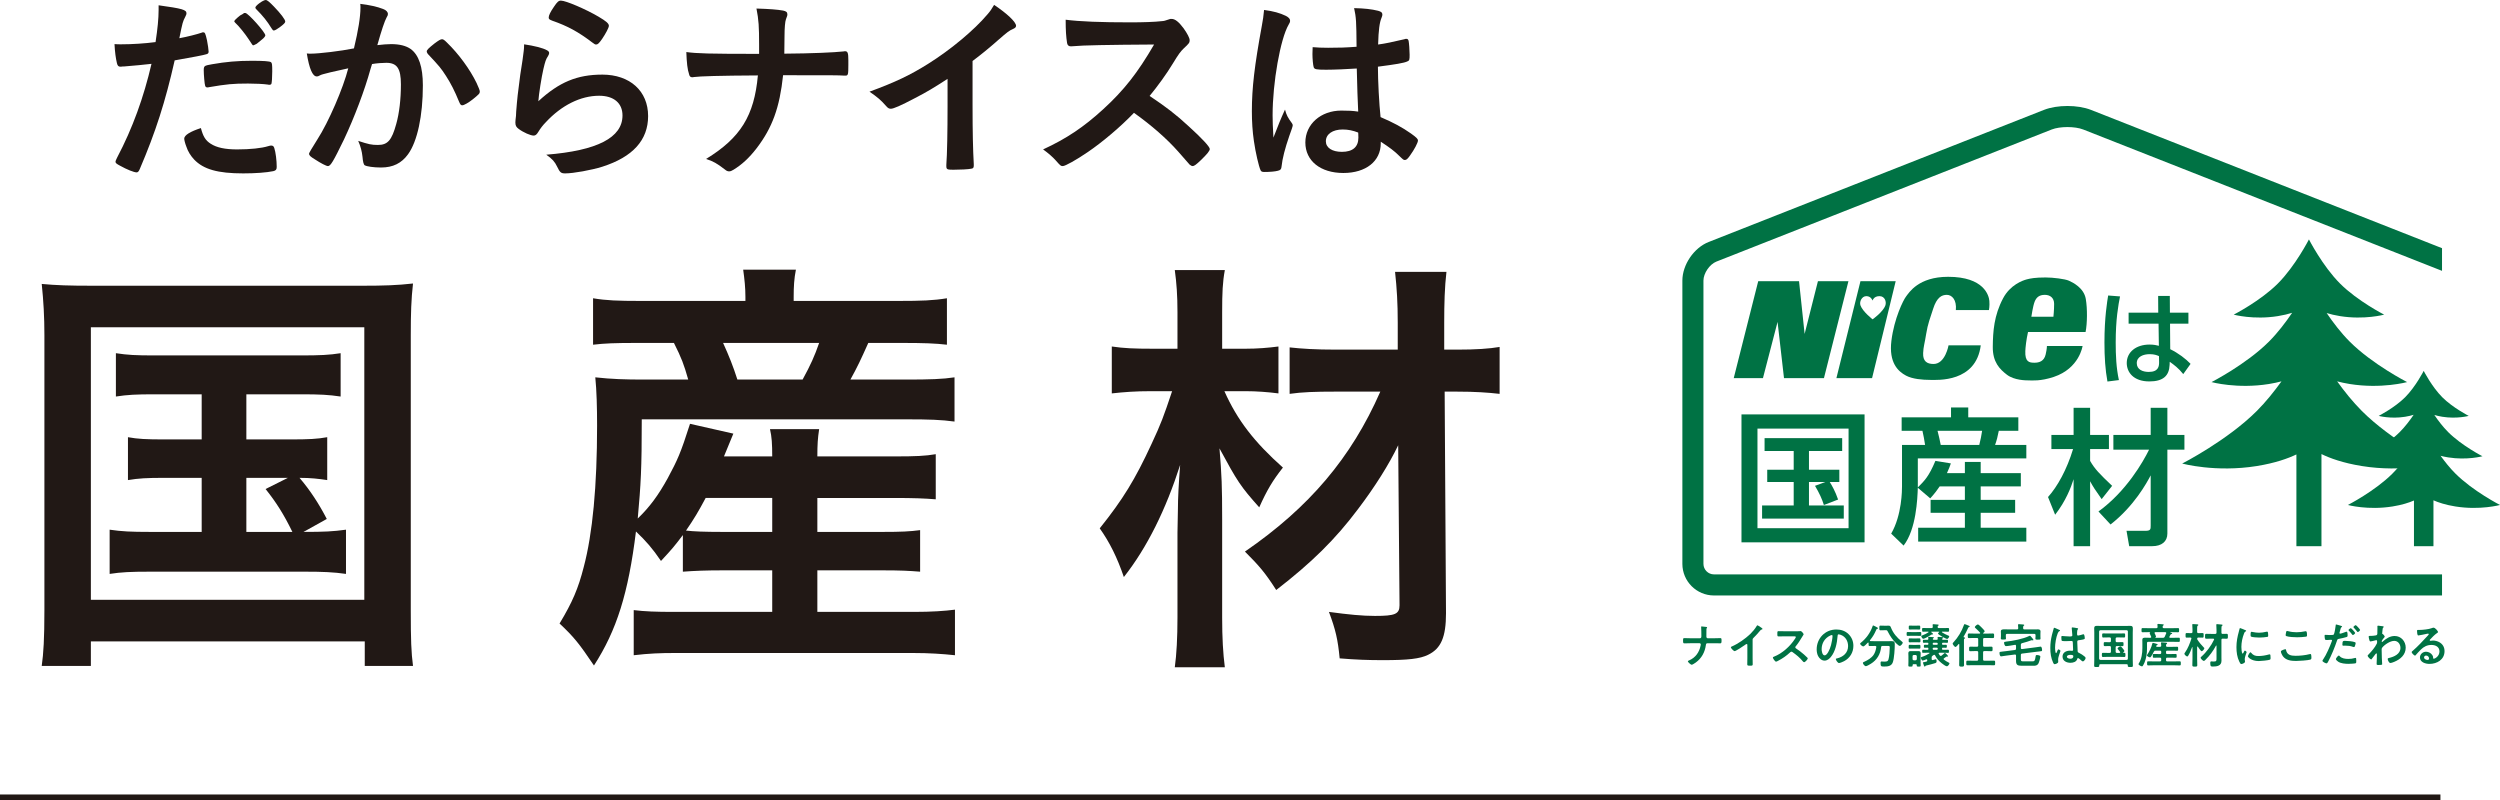
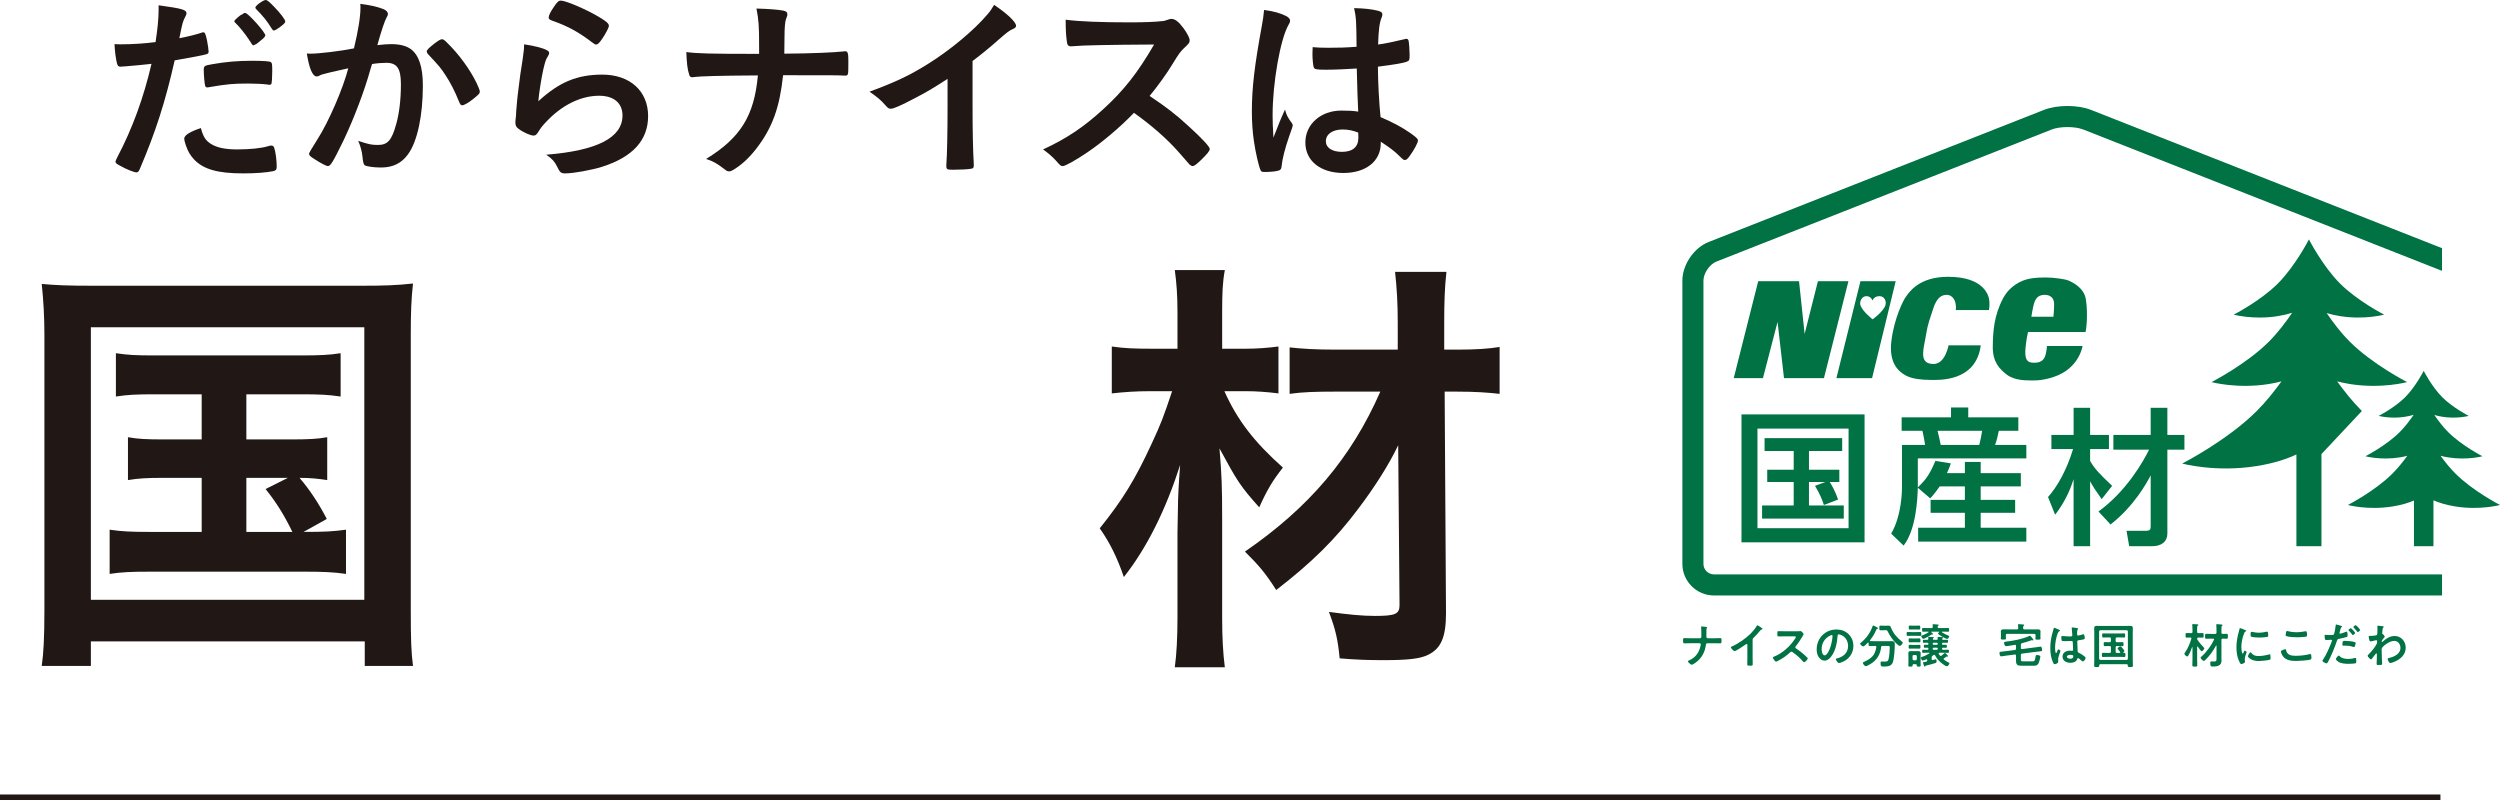
<svg xmlns="http://www.w3.org/2000/svg" width="649.07" height="207.77" viewBox="0 0 649.07 207.77">
  <defs>
    <style>.d{fill:#211815;}.e{fill:#007244;}.f{isolation:isolate;}.g{mix-blend-mode:multiply;}.h{fill:none;stroke:#211815;stroke-miterlimit:10;stroke-width:1.5px;}</style>
  </defs>
  <g class="f">
    <g id="b">
      <g id="c">
        <g class="g">
          <path class="d" d="M32.154,17.259h-.317c-.264.053-.475.053-.58.053-.475,0-.739-.211-.897-.898-.316-1.318-.527-2.902-.633-4.961.738.053,1.319.053,1.688.053,2.85,0,6.175-.211,8.973-.58.527-3.483.791-6.122.791-8.339v-1.214c6.122.845,7.283,1.161,7.23,2.111,0,.264-.105.422-.316.896-.633,1.215-.686,1.373-1.53,5.543,2.059-.37,4.697-1.057,5.753-1.426.211-.105.264-.105.422-.105.475,0,.58.211,1.003,2.059.211,1.055.422,2.533.422,2.955,0,.369-.158.58-.633.687q-.95.316-8.181,1.583c-2.428,10.767-4.961,18.631-9.025,28.131-.264.686-.527.949-.844.949-.687,0-2.534-.738-4.328-1.741-.897-.476-1.161-.687-1.161-1.003,0-.211.158-.58.422-1.107,4.012-7.601,6.914-15.676,8.92-24.331-2.322.264-3.959.422-7.178.687ZM54.691,37.313c1.53,1.003,3.747,1.479,6.86,1.479,3.431,0,6.387-.317,8.075-.845.423-.106.528-.159.739-.159.475,0,.686.159.845.634.369,1.108.633,3.272.633,4.909,0,.686-.211.949-.897,1.107-1.741.369-4.697.58-7.811.58-6.598,0-10.292-1.055-12.72-3.588-.897-.95-1.636-2.111-2.059-3.431-.316-.792-.527-1.688-.527-2.006,0-.897,1.583-1.847,4.328-2.744.58,2.216,1.214,3.22,2.533,4.063ZM69.521,21.956c-1.056-.159-3.272-.265-5.119-.265-3.905,0-5.542.159-10.187.95-.105.053-.264.053-.369.053-.316,0-.475-.105-.581-.422-.158-.369-.369-2.956-.369-4.064,0-.686.105-1.002.528-1.161.211-.105.527-.158,1.636-.369,3.589-.634,6.597-.897,10.292-.897,3.061,0,4.644.105,5.014.369.264.211.316.634.316,2.375,0,1.531-.105,2.903-.211,3.22-.053.159-.264.265-.528.265-.105,0-.264,0-.422-.053ZM63.715,3.378c.687,0,5.173,5.014,5.173,5.805,0,.212-.37.687-.792,1.004-.211.158-.528.422-.897.738-.475.422-.633.527-1.161.738q-.158.054-.264.106c-.211,0-.211-.053-1.214-1.583-.897-1.373-2.586-3.484-3.483-4.275-.105-.105-.264-.316-.264-.369l.158-.316c.264-.317,1.161-1.057,1.372-1.215.528-.264.845-.475.897-.527.053-.105.105-.105.158-.105h.316ZM72.635,7.072c-.739.528-1.267.845-1.531.845-.211,0-.316-.105-.58-.528-1.161-1.899-2.27-3.272-4.011-5.014-.159-.158-.212-.265-.212-.423,0-.475,2.006-1.952,2.692-1.952.369,0,1.002.528,2.163,1.741,1.689,1.742,2.903,3.325,2.903,3.854,0,.316-.369.686-1.425,1.478Z" />
          <path class="d" d="M83.877,19.264c-.423.105-.634.212-.95.37-.264.158-.423.211-.687.211-1.108,0-1.952-2.059-2.586-5.965.422.053.792.053,1.003.053,2.217,0,7.863-.686,11.241-1.371,1.108-4.645,1.689-8.129,1.689-10.662,0-.211,0-.475-.053-.896,2.27.264,4.433.738,5.911,1.319.844.316,1.267.792,1.267,1.319,0,.264-.053.422-.317.844q-.791,1.426-2.428,7.231c1.267-.159,2.692-.265,3.589-.265,2.164,0,3.854.423,5.067,1.268,2.11,1.53,3.166,4.645,3.166,9.447,0,7.863-1.425,14.566-3.853,17.891-1.688,2.322-3.905,3.432-7.02,3.432-1.899,0-3.694-.265-4.222-.581q-.423-.265-.581-2.217c-.158-1.425-.475-2.639-1.108-4.116,2.745.896,3.431,1.055,5.12,1.055,2.533,0,3.589-1.213,4.749-5.436.792-2.797,1.215-6.439,1.215-10.291,0-4.117-1.003-5.596-3.801-5.596-.949,0-2.48.105-3.694.317-.158.581-.211.634-.422,1.372-1.478,5.383-4.17,12.508-6.861,18.209-2.797,5.752-3.483,6.913-4.169,6.913-.423,0-1.848-.739-3.378-1.741-1.214-.739-1.531-1.056-1.531-1.479q0-.264,2.164-3.693c2.903-4.486,6.703-13.301,8.022-18.473-3.905.844-6.069,1.372-6.544,1.53ZM110.793,13.353c0-.369.476-.844,2.006-2.059,1.056-.791,1.583-1.107,1.952-1.107.317,0,.581.158,1.268.844,3.113,3.008,6.017,7.02,7.705,10.503.527,1.161.845,1.899.845,2.217,0,.528-.158.687-1.848,2.058-1.056.846-2.27,1.531-2.691,1.531-.369,0-.528-.158-.897-1.056-1.056-2.586-2.059-4.592-3.325-6.544-1.372-2.111-1.636-2.428-4.75-5.754-.211-.316-.264-.475-.264-.633Z" />
          <path class="d" d="M156.341,19.369c7.23,0,11.928,4.275,11.928,10.767,0,6.229-3.959,10.608-11.875,13.143-2.851.896-7.548,1.74-9.658,1.74-1.108,0-1.373-.264-2.111-1.794-.581-1.214-1.214-1.952-2.798-3.062,13.248-1.055,19.792-4.433,19.792-10.186,0-3.219-2.27-5.119-6.069-5.119-4.803,0-9.764,2.48-13.828,6.861-.738.738-1.425,1.636-1.899,2.428-.476.791-.792,1.055-1.267,1.055-.792,0-2.639-.791-3.906-1.741-.633-.476-.844-.845-.844-1.688q0-.423.158-1.689c0-.158,0-.527.053-1.107.264-3.379.422-4.804,1.056-9.554q.105-.581.475-3.062c.053-.158.158-1.16.423-3.113.053-.475.105-.896.105-1.742,2.533.37,4.908.951,5.911,1.531.422.211.633.475.58.791,0,.211-.105.37-.264.687-.581.897-.739,1.372-1.214,3.378-.476,2.006-1.214,6.65-1.319,8.392,5.383-4.961,10.08-6.914,16.572-6.914ZM155.391,4.327c2.059,1.215,2.691,1.795,2.691,2.375,0,.476-.845,2.059-1.741,3.379-.845,1.213-1.161,1.477-1.584,1.477-.264,0-.422-.105-1.056-.58-3.536-2.691-6.333-4.223-10.291-5.594-.792-.317-.95-.423-.95-.846,0-.527.422-1.424,1.372-2.797.845-1.266,1.214-1.583,1.795-1.583,1.267,0,6.438,2.217,9.764,4.169Z" />
          <path class="d" d="M220.254,16.889c0,2.428-.053,2.745-.739,2.745h-.264c-1.848-.105-2.428-.105-15.939-.105-.896,8.443-2.797,13.616-6.86,18.946-1.953,2.534-3.854,4.275-6.017,5.595-.423.264-.792.422-1.108.422-.37,0-.687-.105-1.108-.475-2.059-1.584-3.062-2.164-4.908-2.744,8.972-5.489,12.508-11.242,13.458-21.691-9.816.053-15.2.211-16.625.422-.158.053-.316.053-.422.053-.423,0-.687-.211-.792-.687-.475-1.425-.634-3.062-.739-5.858,2.692.369,5.753.475,18.895.475v-2.375c0-4.697-.105-6.438-.686-9.394,3.431.105,5.436.264,6.913.527.792.159,1.108.423,1.108.95,0,.316,0,.369-.369,1.319-.211.528-.369,2.217-.369,4.381,0,1.267,0,1.372-.053,4.538,7.23-.053,12.931-.316,15.358-.58.158-.053.316-.053.422-.053.687,0,.845.475.845,2.322v1.267Z" />
          <path class="d" d="M252.503,27.444c0,6.65.105,11.559.316,15.146v.37c0,.581-.158.792-.686.845-.687.158-2.903.264-4.645.264-1.636,0-1.795-.105-1.795-1.003v-.264c.212-2.692.317-8.708.317-15.358v-6.967c-3.589,2.322-5.331,3.378-8.392,4.961-3.801,2.006-5.647,2.797-6.334,2.797-.422,0-.738-.158-1.108-.58-1.53-1.742-2.375-2.428-4.433-3.853,6.755-2.48,10.608-4.327,15.305-7.283,5.806-3.642,11.875-8.708,15.306-12.772.739-.844,1.056-1.319,1.742-2.48,3.325,2.217,5.7,4.434,5.7,5.436,0,.317-.212.581-.845.846-.95.422-1.319.686-3.8,2.85-2.322,2.059-4.592,3.905-6.65,5.436v11.611Z" />
          <path class="d" d="M308.659,32.827c3.378,3.062,5.436,5.278,5.436,5.859,0,.475-.686,1.318-2.322,2.902-1.214,1.161-1.741,1.53-2.11,1.53-.212,0-.476-.105-.792-.369q-.581-.687-3.009-3.431c-2.902-3.272-6.86-6.756-11.452-10.027-3.483,3.641-8.181,7.6-11.98,10.186-3.009,2.059-5.858,3.642-6.492,3.642-.527,0-.58-.053-1.847-1.478-.739-.845-1.953-1.9-3.272-2.85,6.069-2.798,10.556-5.807,15.569-10.397,5.437-4.962,9.025-9.554,13.247-16.837q-17.839.105-20.741.423c-.634.053-.739.053-.845.053-.58,0-.897-.264-1.003-.845-.264-1.688-.369-3.271-.369-6.069,3.589.476,9.184.687,16.836.687,3.114,0,6.386-.105,8.128-.316.686-.053.792-.105,1.899-.476.212-.105.317-.105.634-.105.897,0,1.848.739,3.114,2.428,1.002,1.425,1.583,2.533,1.583,3.114,0,.633-.158.844-1.53,2.111-.845.844-1.214,1.266-2.851,3.958-1.583,2.639-4.011,5.964-6.017,8.392,4.117,2.744,6.914,4.855,10.187,7.916Z" />
          <path class="d" d="M335.418,31.983c.158.211.211.369.211.58q0,.316-.897,2.744c-1.108,3.221-1.795,5.859-2.006,7.917-.053.687-.264.95-.949,1.108-.739.211-2.164.316-3.536.316-.528,0-.792-.105-.95-.422-.476-1.003-1.319-4.645-1.742-7.6-.369-2.48-.527-5.066-.527-7.759,0-6.069.686-11.822,2.586-22.167.316-1.688.422-2.48.581-4.116,2.428.317,4.116.792,5.646,1.53.792.422,1.108.792,1.108,1.268,0,.316-.105.58-.369,1.002-2.164,3.695-4.17,15.095-4.17,23.539,0,1.267.053,3.272.212,5.806,1.267-3.272,1.847-4.75,3.008-7.283.369,1.425.739,2.11,1.795,3.536ZM344.284,18.103c-2.533,0-3.062-.105-3.22-.686-.158-.476-.316-2.164-.316-3.379,0-.422,0-.844.053-1.794,1.425.106,2.27.159,4.011.159,2.851,0,4.645-.053,7.39-.265-.053-6.702-.105-7.547-.634-10.028,2.586.053,4.539.265,6.228.688.792.211,1.108.475,1.108,1.002,0,.211-.053.369-.211.792-.527,1.214-.792,3.272-.897,6.966,1.953-.264,3.642-.633,6.809-1.371.264-.105.369-.105.528-.105.316,0,.475.158.58.527.105.475.264,2.48.264,3.589,0,1.319-.053,1.53-.58,1.741-.845.422-3.167.792-7.653,1.373,0,3.641.317,9.658.687,13.088,3.325,1.426,5.595,2.639,7.917,4.275,1.478,1.056,1.794,1.425,1.794,1.795,0,.58-.95,2.375-2.059,3.905-.633.897-.949,1.161-1.319,1.161s-.369,0-1.583-1.161c-1.161-1.161-2.375-2.059-4.697-3.589v.422c0,4.645-3.853,7.705-9.711,7.705-5.964,0-9.869-3.166-9.869-7.916s4.011-8.286,9.341-8.286c1.953,0,2.956.053,4.381.265q-.211-4.117-.369-11.189c-2.27.158-5.858.316-7.97.316ZM348.612,33.619c-2.64,0-4.381,1.214-4.381,3.062,0,1.688,1.636,2.744,4.169,2.744,2.798,0,4.275-1.267,4.275-3.694,0-.739-.053-1.319-.053-1.319-1.372-.527-2.586-.792-4.011-.792Z" />
          <path class="d" d="M11.529,87.06c0-4.756-.232-8.932-.696-13.34,3.712.348,7.076.464,13.108.464h70.18c5.452,0,9.048-.116,13.108-.579-.465,4.059-.58,7.771-.58,13.455v71.456c0,7.54.115,10.904.58,14.384h-12.528v-6.379H23.593v6.379h-12.76c.464-3.248.696-7.076.696-14.5v-71.34ZM23.593,155.731h70.992v-70.76H23.593v70.76ZM40.181,102.372c-4.872,0-7.075.115-10.092.58v-11.252c3.017.463,5.104.58,10.092.58h37.816c5.104,0,7.54-.117,10.44-.58v11.252c-3.133-.465-5.337-.58-10.324-.58h-14.152v11.716h11.368c4.872,0,7.076-.116,9.628-.58v11.136c-2.32-.348-4.292-.58-7.192-.58,2.784,3.248,5.104,6.844,7.076,10.672l-6.032,3.364c5.452,0,7.656-.116,11.021-.579v11.483c-3.132-.464-6.148-.58-10.556-.58h-40.368c-4.988,0-7.424.116-10.44.58v-11.483c3.132.463,5.568.579,10.44.579h13.456v-14.036h-9.628c-4.641,0-6.729.116-9.513.58v-11.136c2.553.464,4.641.58,9.513.58h9.628v-11.716h-12.181ZM63.961,138.1h11.948c-2.204-4.524-4.176-7.655-6.96-11.136l5.8-2.9h-10.788v14.036Z" />
-           <path class="d" d="M177.293,138.911c-2.204,2.9-2.668,3.48-5.684,6.729-2.204-3.248-3.828-5.104-6.496-7.656-1.972,16.008-4.988,25.637-10.904,34.801-3.828-5.685-5.22-7.424-8.932-10.904,3.364-5.568,4.872-9.164,6.264-14.616,2.32-8.7,3.48-21.112,3.48-36.772,0-4.756-.116-9.047-.464-12.527,4.176.464,7.771.58,12.644.58h11.484c-1.16-4.061-1.74-5.568-3.712-9.512h-9.513c-5.916,0-8.584.115-11.483.463v-12.063c3.363.58,6.496.696,12.296.696h27.26v-1.044c0-2.437-.231-4.524-.58-7.076h13.688c-.464,2.319-.58,4.408-.58,7.076v1.044h27.144c6.032,0,9.164-.116,12.645-.696v12.063c-2.9-.348-6.032-.463-11.832-.463h-8.584c-1.973,4.408-2.784,6.147-4.641,9.512h14.616c5.916,0,9.396-.116,12.412-.58v11.484c-3.364-.465-6.612-.58-12.412-.58h-68.788c0,12.875-.231,16.82-1.044,25.752,3.132-3.016,5.336-6.032,7.772-10.44,2.552-4.756,3.363-6.496,5.8-14.151l11.252,2.551c-1.276,3.133-1.508,3.597-2.437,5.916h12.528c0-3.248-.116-5.104-.58-7.075h12.76c-.348,2.319-.464,3.944-.464,7.075h20.068c5.452,0,8.004-.115,10.672-.579v11.716c-2.9-.232-5.684-.348-10.788-.348h-19.952v8.815h16.704c5.22,0,7.309-.116,9.977-.464v10.788c-2.9-.231-4.988-.349-9.977-.349h-16.704v10.789h25.172c4.408,0,7.889-.232,10.557-.58v11.832c-3.248-.349-6.729-.58-10.904-.58h-61.828c-3.712,0-6.728.115-10.672.58v-11.717c2.784.348,5.8.465,10.44.465h25.52v-10.789h-12.876c-4.176,0-7.308.117-10.324.349v-9.513ZM183.209,129.284c-1.855,3.479-3.016,5.451-5.104,8.468,1.972.231,4.756.348,9.396.348h12.992v-8.815h-17.284ZM208.381,98.544c2.089-3.828,3.133-6.148,4.292-9.512h-24.939c1.624,3.596,2.552,5.916,3.712,9.512h16.936Z" />
          <path class="d" d="M317.886,101.56c3.363,7.54,7.771,13.225,15.195,19.836-2.668,3.364-4.176,5.916-6.147,10.324-4.872-5.452-5.685-6.729-10.324-15.312.58,6.961.696,9.86.696,18.444v25.521c0,5.22.231,9.279.696,12.875h-12.992c.464-3.363.695-7.771.695-12.875v-22.04q.116-4.292.116-6.148,0-4.06.58-11.483c-3.712,11.6-8.584,21.459-14.616,29.115-1.739-5.104-3.712-9.048-6.264-12.644,6.032-7.54,9.164-12.644,13.456-21.925,2.436-5.219,3.132-7.075,5.336-13.688h-5.452c-4.06,0-7.076.232-10.208.58v-12.18c3.132.464,5.8.58,10.672.58h6.38v-9.512c0-4.293-.231-7.541-.695-10.904h12.992c-.58,3.132-.696,5.916-.696,10.904v9.512h6.032c3.132,0,5.916-.232,8.584-.58v12.18c-2.668-.348-5.685-.58-8.584-.58h-5.452ZM346.77,101.676c-5.452,0-8.7.116-11.948.58v-12.063c3.132.348,6.729.58,12.064.58h16.008v-6.961c0-5.22-.232-8.932-.696-13.224h13.34c-.464,3.944-.58,8.235-.58,13.224v6.961h3.364c4.872,0,8.353-.232,11.021-.697v12.181c-3.017-.349-6.38-.58-11.021-.58h-3.248l.349,57.536c0,6.148-1.276,9.164-4.641,10.788-2.088,1.044-5.22,1.392-11.716,1.392-3.828,0-7.076-.115-11.252-.464-.464-4.872-1.044-7.424-2.784-12.063,5.104.695,8.7,1.043,11.948,1.043,5.22,0,6.38-.463,6.38-2.783l-.348-41.528c-2.32,4.872-6.032,10.788-10.44,16.588-5.916,7.888-12.063,13.921-21.228,20.996-2.9-4.524-4.408-6.264-8.12-9.976,16.704-11.484,27.607-24.36,35.147-41.528h-11.6Z" />
          <line class="h" y1="207.02" x2="633.606" y2="207.02" />
        </g>
        <path class="e" d="M637.485,122.943c-1.399-1.399-2.703-3.024-3.842-4.605.591.152,1.225.296,1.958.414,4.923.792,8.911-.298,8.911-.298,0,0-5.385-2.754-8.911-6.28-1.345-1.345-2.575-2.959-3.585-4.443.587.177,1.267.344,2.076.475,3.787.609,6.855-.229,6.855-.229,0,0-4.143-2.119-6.855-4.831-2.712-2.712-4.831-6.855-4.831-6.855,0,0-2.119,4.142-4.831,6.855-2.712,2.712-6.855,4.831-6.855,4.831,0,0,3.068.838,6.855.229.872-.14,1.607-.322,2.222-.514-1.016,1.496-2.253,3.125-3.611,4.483-3.526,3.526-8.911,6.28-8.911,6.28,0,0,3.988,1.09,8.911.298.733-.118,1.368-.262,1.958-.414-1.139,1.582-2.443,3.206-3.842,4.605-4.584,4.584-11.585,8.164-11.585,8.164,0,0,5.185,1.417,11.585.387,2.482-.399,4.282-.991,5.574-1.548v11.856h5.06v-11.91c1.299.572,3.132,1.189,5.694,1.601,6.4,1.029,11.585-.387,11.585-.387,0,0-7.001-3.58-11.585-8.164Z" />
-         <path class="e" d="M613.21,106.706c-2.339-2.339-4.518-5.054-6.422-7.698.987.254,2.047.495,3.273.692,8.229,1.323,14.894-.498,14.894-.498,0,0-9.001-4.603-14.894-10.497-2.248-2.248-4.306-4.946-5.994-7.427.981.297,2.118.576,3.472.794,6.33,1.018,11.457-.382,11.457-.382,0,0-6.924-3.541-11.457-8.075-4.533-4.534-8.074-11.458-8.074-11.458,0,0-3.541,6.924-8.075,11.458-4.533,4.533-11.457,8.075-11.457,8.075,0,0,5.127,1.401,11.457.382,1.459-.234,2.689-.538,3.716-.86-1.697,2.499-3.771,5.225-6.039,7.493-5.893,5.894-14.894,10.497-14.894,10.497,0,0,6.666,1.821,14.894.498,1.226-.197,2.286-.438,3.273-.692-1.904,2.644-4.083,5.359-6.422,7.698-7.662,7.662-19.363,13.646-19.363,13.646,0,0,8.665,2.367,19.363.647,4.786-.77,8.115-1.973,10.293-3.015v23.818h6.506v-23.912c2.172,1.062,5.564,2.315,10.492,3.108,10.698,1.721,19.363-.647,19.363-.647,0,0-11.701-5.984-19.363-13.646Z" />
+         <path class="e" d="M613.21,106.706c-2.339-2.339-4.518-5.054-6.422-7.698.987.254,2.047.495,3.273.692,8.229,1.323,14.894-.498,14.894-.498,0,0-9.001-4.603-14.894-10.497-2.248-2.248-4.306-4.946-5.994-7.427.981.297,2.118.576,3.472.794,6.33,1.018,11.457-.382,11.457-.382,0,0-6.924-3.541-11.457-8.075-4.533-4.534-8.074-11.458-8.074-11.458,0,0-3.541,6.924-8.075,11.458-4.533,4.533-11.457,8.075-11.457,8.075,0,0,5.127,1.401,11.457.382,1.459-.234,2.689-.538,3.716-.86-1.697,2.499-3.771,5.225-6.039,7.493-5.893,5.894-14.894,10.497-14.894,10.497,0,0,6.666,1.821,14.894.498,1.226-.197,2.286-.438,3.273-.692-1.904,2.644-4.083,5.359-6.422,7.698-7.662,7.662-19.363,13.646-19.363,13.646,0,0,8.665,2.367,19.363.647,4.786-.77,8.115-1.973,10.293-3.015v23.818h6.506v-23.912Z" />
        <path class="e" d="M542.869,28.528c-3.421-1.347-8.775-1.345-12.192,0l-87.061,34.298c-3.828,1.509-6.825,5.913-6.825,10.026v73.541c0,4.526,3.683,8.209,8.209,8.209h189.019v-5.473h-189.019c-1.509,0-2.737-1.228-2.737-2.736v-73.541c0-1.89,1.601-4.241,3.359-4.933l87.061-34.297c2.14-.842,6.039-.842,8.179,0l93.156,36.698v-5.884l-91.149-35.908Z" />
-         <path class="e" d="M550.422,76.96c-.456,2.28-1.126,5.927-1.126,11.987,0,3.272.134,6.542.83,9.733l-2.976.375c-.562-3.055-.777-6.301-.777-10.109,0-6.57.724-10.753.965-12.228l3.084.241ZM568.174,81.171v2.869h-4.773l.053,6.623c2.065.992,4.076,2.521,5.282,3.808l-1.903,2.655c-1.207-1.53-2.467-2.467-3.513-3.191l-.026.777c-.107,2.789-1.609,4.317-5.256,4.317-4.183,0-5.873-2.44-5.873-4.773,0-2.842,2.414-4.8,5.925-4.8,1.128,0,1.878.189,2.414.322l-.081-5.739h-7.776v-2.869h7.696l-.026-4.345h3.029l.026,4.345h4.802ZM560.53,92.46c-.536-.241-1.233-.509-2.412-.509-1.611,0-3.353.617-3.353,2.333,0,1.661,1.53,2.278,3.112,2.278,2.546,0,2.708-1.501,2.68-2.601l-.026-1.501Z" />
        <path class="e" d="M452.137,107.592h31.956v33.213h-31.956v-33.213ZM479.941,111.27h-23.654v25.858h23.654v-25.858ZM469.659,121.959h7.884v3.18h-2.49c.554.879,1.43,2.412,2.168,4.556l-3.689,1.418c-.506-1.609-1.153-3.025-2.306-4.979l2.676-.996h-4.243v6.09h9.037v3.41h-21.211v-3.41h8.208v-6.09h-6.871v-3.18h6.871v-4.866h-7.561v-3.334h20.149v3.334h-8.622v4.866Z" />
        <path class="e" d="M510.138,122.838v-2.91h4.104v2.91h10.422v3.449h-10.422v3.485h8.946v3.37h-8.946v3.87h11.85v3.602h-28.081v-3.602h12.127v-3.87h-8.899v-3.37h8.899v-3.485h-6.547c-.647.956-1.199,1.724-2.445,3.102l-3.228-2.757c-.091,2.872-.413,10.802-3.689,15.016l-3.226-3.102c2.812-4.826,2.812-11.415,2.812-12.258v-10.765h5.993c-.184-1.303-.415-2.452-.69-3.677h-5.396v-3.487h12.819v-2.565h4.472v2.565h13.003v3.487h-5.071c-.322,1.609-.508,2.374-.969,3.677h8.116v3.487h-28.174v7.546c1.752-1.763,2.86-2.835,4.565-6.897l4.014.653c-.277.803-.463,1.301-1.015,2.527h4.656ZM513.874,115.523c.413-1.686.506-2.222.738-3.677h-11.575c.461,1.839.508,2.069.831,3.677h10.007Z" />
        <path class="e" d="M531.724,129.045c2.445-2.719,4.887-7.125,6.501-12.449h-5.625v-3.678h5.764v-7.05h4.288v7.05h4.887v3.678h-4.887v3.063c1.199,2.108,2.445,3.372,5.718,6.476l-2.72,3.447c-1.662-2.338-2.261-3.257-2.999-4.636v16.856h-4.288v-17.392c-.69,2.182-2.027,5.669-4.794,9.231l-1.846-4.598ZM544.82,132.8c7.239-5.248,11.573-12.871,13.141-16.051h-9.269v-3.83h9.684v-7.05h4.334v7.05h4.427v3.83h-4.427v21.797c0,2.031-1.476,3.257-3.918,3.257h-5.995l-.692-3.985h4.842c1.43,0,1.43-.383,1.43-1.418v-12.985c-1.015,1.952-4.288,7.966-10.422,12.756l-3.135-3.372Z" />
        <polygon class="e" points="450.126 98.171 456.485 73 467.08 73 468.53 86.701 471.987 73 479.907 73 473.549 98.171 463.175 98.171 461.504 83.578 457.712 98.171 450.126 98.171" />
        <path class="e" d="M505.897,89.657s-.839,4.842-3.89,4.842c-1.743,0-2.786-.719-2.707-2.814.064-1.685.409-2.546.8-5.052.387-2.487,1.076-4.211,1.794-6.449.956-2.979,2.217-3.633,3.555-3.633s2.6,1.308,2.343,3.959h8.588s.224-1.06.111-2.397c-.111-1.339-1.338-6.247-10.707-6.246-7.729,0-10.149,4.127-10.931,5.13-.676.872-3.072,5.626-3.793,11.488-.695,5.664,1.715,7.93,3.793,9.036,1.672.891,4.245,1.114,6.357,1.114,1.726,0,11.824.726,13.05-8.978h-8.364Z" />
        <path class="e" d="M526.529,86.199h14.946c.447-2.231.485-6.04.057-8.579-.488-2.899-3.402-4.304-4.407-4.75-1.003-.447-4.094-.833-6.035-.833-2.71,0-3.974.254-4.895.499-1.065.281-4.295,1.43-6.134,4.908-2.37,4.482-2.634,8.582-2.677,12.603-.042,3.961,1.784,5.8,3.68,7.25,1.896,1.45,4.908,1.463,5.611,1.463.892,0,3.051.26,6.547-.906,6.661-2.22,7.473-8.031,7.473-8.031h-9.257s.026.663-.332,2.216c-.401,1.736-1.669,2.134-2.902,2.134-1.332,0-2.494-.166-2.375-3.04.036-.899.244-2.933.702-4.935ZM528.251,78.326c.446-1.116,1.17-1.775,2.658-1.775,1.356,0,2.4.782,2.4,2.342,0,1.704-.185,3.347-.185,3.347h-5.726s.406-2.799.854-3.914Z" />
        <path class="e" d="M483.029,73l-6.245,25.17h9.258l6.134-25.17h-9.147ZM486.181,82.909s-2.568-1.986-3.152-3.625c-.329-.923.324-2.398,1.531-2.398,1.231,0,1.621,1.156,1.621,1.156,0,0,.255-1.156,1.778-1.156,1.454,0,1.846,1.524,1.54,2.398-.601,1.713-3.318,3.625-3.318,3.625Z" />
        <path class="e" d="M441.352,165.712c.345,0,.369-.308.369-.578v-.172c0-.308-.013-1.845-.05-2.055,0-.036-.012-.11-.012-.147,0-.086.049-.123.123-.123.159,0,1.095.099,1.254.136.074.013.185.062.185.147,0,.049-.024.086-.062.123-.11.11-.123.185-.123.406v.196c0,.541-.012,1.083-.012,1.624,0,.233.11.442.369.442h1.636c.541,0,1.082-.037,1.623-.037.296,0,.308.148.308.701,0,.529-.073.652-.332.652-.528,0-1.07-.024-1.599-.024h-1.747c-.271,0-.356.209-.381.43-.246,1.846-1.07,3.433-2.596,4.552-.172.123-.897.614-1.082.614-.246,0-1.009-.688-1.009-.897,0-.123.233-.196.332-.246,1.648-.701,2.633-2.104,2.977-3.825.013-.086.05-.233.05-.319,0-.173-.148-.308-.296-.308h-2.436c-.517,0-1.131.036-1.537.036-.295,0-.332-.172-.332-.713,0-.479,0-.652.308-.652.356,0,1.07.037,1.562.037h2.51Z" />
        <path class="e" d="M455.028,170.854c0,.541.025,1.082.025,1.611,0,.332-.16.369-.615.369-.677,0-.8-.037-.8-.356,0-.529.024-1.059.024-1.587v-3.346c0-.074.037-.345-.196-.345-.123,0-.382.209-.479.283-.369.271-2.325,1.574-2.645,1.574-.209,0-.96-.75-.96-.984,0-.123.111-.172.197-.209,1.611-.676,3.592-2.054,4.834-3.259.64-.628,1.218-1.316,1.673-2.079.036-.062.11-.185.196-.185s.468.259.837.504c.135.087.479.296.479.443,0,.073-.062.099-.123.123-.271.073-.308.086-.479.295-.591.714-1.033,1.193-1.686,1.845-.185.185-.283.271-.283.554v4.748Z" />
        <path class="e" d="M466.69,163.892c.196,0,.406,0,.528-.024.074,0,.197-.024.271-.024.258,0,.787.676.787.836,0,.062-.136.259-.271.479-.074.111-.148.234-.197.32-.492.824-.984,1.599-1.599,2.337-.062.074-.099.135-.099.233,0,.147.073.222.185.296.677.442,1.464,1.045,2.078,1.586.296.259.604.542.886.837.05.049.086.099.086.172,0,.259-.676.984-.935.984-.135,0-.222-.086-.308-.185-.886-1.058-1.623-1.648-2.718-2.436-.099-.074-.173-.11-.283-.11-.16,0-.271.123-.369.209-.91.849-1.968,1.587-3.075,2.152-.11.062-.43.233-.541.233-.258,0-.824-.824-.824-1.045,0-.148.148-.21.259-.246,2.177-.837,4.243-2.719,5.485-4.662.062-.099.209-.308.209-.418,0-.185-.172-.209-.356-.209h-2.546c-.529,0-1.058.024-1.587.024-.332,0-.308-.185-.308-.75,0-.431-.012-.615.296-.615.528,0,1.058.024,1.599.024h3.346Z" />
        <path class="e" d="M479.948,164.654c.824.824,1.242,1.857,1.242,3.025,0,1.71-.897,3.174-2.398,3.974-.283.147-1.046.491-1.341.491-.319,0-.824-.762-.824-1.033,0-.122.185-.147.308-.172,1.611-.381,2.878-1.439,2.878-3.198,0-1.315-.688-2.496-1.968-2.939-.11-.037-.356-.11-.467-.11-.283,0-.283.271-.296.479-.135,1.796-.565,3.985-1.746,5.399-.406.492-.947.947-1.624.947-.75,0-1.341-.541-1.673-1.168-.271-.505-.381-1.169-.381-1.747,0-2.878,2.201-5.166,5.104-5.166,1.205,0,2.312.356,3.186,1.218ZM475.163,165.011c-1.401.664-2.214,1.98-2.214,3.543,0,.455.16,1.599.787,1.599.615,0,1.305-1.402,1.648-2.657.16-.59.394-1.808.394-2.398,0-.123-.062-.221-.196-.221-.099,0-.32.086-.419.135Z" />
        <path class="e" d="M487.144,167.963c0-.196-.136-.258-.308-.258h-.074c-.43,0-.873.024-1.315.024-.283,0-.308-.099-.308-.479v-.296c0-.073-.037-.135-.11-.135-.037,0-.062.012-.099.037-.197.209-.91.972-1.169.972s-.824-.468-.824-.701c0-.099.099-.173.173-.234,1.39-1.106,2.46-2.583,3.05-4.256.037-.123.062-.246.209-.246.087,0,.701.345.824.406l.074.037c.123.062.319.185.319.283,0,.098-.147.135-.221.147-.16.037-.173.098-.271.332-.492,1.095-.837,1.673-1.587,2.62-.013.024-.037.062-.037.098,0,.086.074.123.16.136.369.012.75.024,1.131.024h3.161c.406,0,.8-.013,1.193-.013.664,0,.824.173.824.837,0,1.132-.147,3.567-.492,4.601-.344,1.058-1.304,1.155-2.275,1.155-.8,0-.923-.061-.923-.91,0-.271.037-.405.271-.405s.467.037.701.037c.75,0,.935-.111,1.082-.566.222-.713.332-2.374.332-3.148,0-.332-.123-.356-.517-.356h-1.354c-.245,0-.319.073-.368.307-.185,1.833-1.083,3.334-2.645,4.306-.259.16-1.059.64-1.316.64-.308,0-.775-.566-.775-.849,0-.16.21-.234.357-.296.897-.405,1.857-.972,2.423-1.796.406-.603.591-1.278.701-1.992v-.062ZM489.223,163.621c-.32,0-.652.024-.973.024s-.319-.135-.319-.603c0-.517,0-.615.332-.615.32,0,.64.024.96.024h.577c.185,0,.369-.012.554-.012.443,0,.479.246.628.59.614,1.477,1.524,2.51,2.768,3.506.098.086.258.197.258.332,0,.185-.442.824-.787.824-.197,0-.504-.295-.75-.517-.05-.037-.087-.074-.123-.11-.91-.849-1.611-1.895-2.178-3.002-.221-.442-.271-.442-.578-.442h-.368Z" />
        <path class="e" d="M496.32,165.071c-.345,0-.689.025-1.021.025-.295,0-.282-.111-.282-.491s-.013-.517.282-.517c.345,0,.677.025,1.021.025h1.192c.345,0,.677-.025,1.021-.025.295,0,.282.136.282.504,0,.381.013.504-.282.504-.345,0-.677-.025-1.021-.025h-1.192ZM496.848,172.439c-.196,0-.282.086-.282.283v.062c0,.295-.148.282-.554.282-.418,0-.554,0-.554-.295,0-.308.024-.614.024-.909v-1.464c0-.259-.024-.505-.024-.763,0-.418.172-.59.591-.59.196,0,.405.013.603.013h.812c.197,0,.406-.013.603-.013.418,0,.591.172.591.59,0,.258-.024.504-.024.763v1.464c0,.295.024.602.024.909,0,.283-.111.295-.505.295-.442,0-.517-.012-.517-.344,0-.197-.086-.283-.282-.283h-.505ZM496.627,168.393c-.32,0-.604.013-.8.013-.308,0-.283-.136-.283-.491,0-.344-.024-.504.283-.504.16,0,.479.024.8.024h.885c.308,0,.64-.024.8-.024.295,0,.283.147.283.504,0,.368.012.491-.283.491-.233,0-.492-.013-.8-.013h-.885ZM496.663,166.744c-.308,0-.64.025-.836.025-.295,0-.283-.136-.283-.517s-.012-.516.283-.516c.196,0,.528.024.836.024h.812c.319,0,.64-.024.836-.024.308,0,.283.147.283.516s.024.517-.271.517c-.234,0-.529-.025-.849-.025h-.812ZM496.652,163.424c-.308,0-.628.024-.8.024-.295,0-.283-.147-.283-.516,0-.381-.012-.517.283-.517.209,0,.504.025.8.025h.812c.295,0,.578-.025.8-.025.295,0,.282.16.282.517,0,.344.025.516-.282.516-.209,0-.492-.024-.8-.024h-.812ZM497.316,171.433c.209,0,.319-.148.345-.345v-.689c-.025-.197-.136-.346-.345-.346h-.431c-.209.025-.332.136-.332.346v.689c0,.209.123.319.332.345h.431ZM504.203,167.103v.074c0,.172.062.233.222.233.258.013.517-.013.763-.013.271,0,.271.136.271.394,0,.245,0,.393-.259.393-.271,0-.528-.037-.787-.024-.147,0-.209.086-.209.234v.086c0,.16.074.234.233.234h.16c.394,0,.775-.024,1.169-.024.246,0,.233.147.233.405s.013.405-.233.405c-.382,0-.775-.024-1.169-.024h-1.07c-.11,0-.209.036-.209.172,0,.037.013.073.037.11.086.136.172.271.271.406.074.062.136.135.246.135.086,0,.136-.024.209-.073.197-.147.479-.382.664-.554.05-.049.147-.136.222-.136.147,0,.812.714.812.824,0,.074-.062.111-.123.111-.036,0-.098-.013-.135-.013-.013-.012-.037-.012-.062-.012-.05,0-.123.024-.16.062-.196.135-.369.258-.554.381-.073.049-.135.11-.135.196,0,.087.049.136.099.185.43.32.762.529,1.242.763.086.05.185.099.185.197,0,.196-.382.763-.689.763-.295,0-1.07-.591-1.315-.787-.727-.566-1.316-1.218-1.723-2.042-.049-.086-.11-.16-.221-.16-.062,0-.111.024-.173.062-.099.074-.196.147-.295.209-.172.123-.209.222-.209.431v.406c0,.147.062.271.222.271.036,0,.062-.013.086-.013.123-.037.688-.209.75-.209.197,0,.222.356.222.492,0,.258-.05.394-.283.492-.308.135-1.906.528-2.312.627-.233.049-.271.074-.308.147-.037.086-.062.147-.159.147-.123,0-.148-.086-.259-.344-.037-.087-.222-.604-.222-.665,0-.098.024-.098.308-.147.123-.024.295-.062.541-.123.209-.049.271-.147.271-.344v-.05c0-.123-.049-.221-.184-.221-.037,0-.074.012-.111.024-.172.073-.726.308-.897.308-.234,0-.468-.566-.468-.738,0-.136.123-.172.431-.271.529-.16,1.316-.554,1.771-.849.036-.024.062-.05.062-.086,0-.062-.062-.086-.123-.086h-.505c-.356,0-.726.024-1.082.024-.233,0-.222-.136-.222-.405,0-.295,0-.405.233-.405.357,0,.714.024,1.07.024h.086c.16,0,.234-.062.234-.234v-.086c0-.16-.074-.234-.234-.234-.233.012-.455.024-.688.024-.271,0-.258-.172-.258-.405s0-.381.258-.381c.233,0,.468.013.688.013.173,0,.234-.074.234-.234v-.074c0-.16-.074-.234-.234-.234-.332-.012-.651.025-.983.025-.222,0-.222-.147-.222-.405s0-.381.233-.381c.308,0,.604.024.91.013.185,0,.283-.074.283-.271-.012-.086-.037-.319-.037-.356,0-.135.087-.147.197-.147.222,0,.763.049.996.074.086,0,.283.012.283.135,0,.074-.062.099-.16.159-.049.037-.062.05-.099.099l-.012.049c-.013.024-.013.037-.013.062.013.173.16.185.295.197h.701c.185,0,.283-.074.283-.271-.013-.086-.037-.296-.037-.345,0-.136.086-.147.197-.147.196,0,.763.049.959.062.099.012.295.024.295.147,0,.074-.073.099-.147.16-.062.049-.123.123-.123.197,0,.16.147.197.283.197.332,0,.677-.013,1.021-.013.234,0,.222.147.222.393s.013.394-.222.394c-.368,0-.726-.037-1.095-.025-.159,0-.233.074-.233.235ZM500.55,163.989c-.418,0-.836.024-1.254.024-.283,0-.271-.123-.271-.491,0-.355,0-.479.271-.479.418,0,.836.024,1.254.024h.91c.246,0,.333-.086.345-.332,0-.136-.012-.271-.037-.406v-.11c0-.147.123-.16.234-.16.196,0,.91.062,1.119.086.086.013.221.025.221.147,0,.074-.086.123-.147.173-.11.073-.123.147-.123.271-.012.246.087.332.332.332h1.107c.418,0,.837-.024,1.255-.024.271,0,.271.123.271.479,0,.381,0,.491-.271.491-.418,0-.837-.024-1.255-.024h-.233c-.062,0-.123.024-.123.086,0,.05.024.074.049.099.554.357,1.046.591,1.648.85.135.062.222.086.222.185,0,.185-.296.677-.554.677-.308,0-2.361-1.145-2.361-1.391,0-.111.209-.308.295-.382.024-.012.037-.037.037-.062,0-.049-.05-.062-.087-.062h-1.894c-.05,0-.111.024-.111.086,0,.037.013.062.037.087.111.086.443.319.443.455,0,.074-.099.11-.173.11-.024,0-.086-.012-.11-.012-.074,0-.147.062-.209.099-.332.222-1.734,1.046-2.055,1.046-.209,0-.517-.505-.517-.701,0-.123.136-.148.369-.234.492-.185,1.021-.455,1.464-.738.024-.037.062-.062.062-.099,0-.074-.073-.099-.135-.099h-.025ZM502.862,167.41c.136,0,.234-.086.234-.234v-.073c-.013-.136-.099-.222-.234-.234h-.836c-.147,0-.233.099-.246.234v.073c0,.148.099.234.246.234h.836ZM502.862,168.713c.136-.012.222-.099.234-.233v-.087c0-.147-.099-.222-.234-.233h-.836c-.147,0-.246.086-.246.233v.087c.013.135.099.233.246.233h.836Z" />
-         <path class="e" d="M510.181,165.639c0,.098-.099.147-.172.196-.123.099-.111.233-.111.369v4.834c0,.541.025,1.082.025,1.611,0,.369-.136.431-.64.431-.492,0-.628-.086-.628-.431,0-.541.025-1.07.025-1.611v-3.715c0-.062-.025-.135-.099-.135-.05,0-.074.012-.099.049-.136.172-.578.738-.787.738-.259,0-.738-.714-.738-.874,0-.11.147-.258.222-.344,1.168-1.242,2.152-2.866,2.706-4.478.049-.123.073-.233.222-.233.098,0,.578.209.713.271.16.073.578.196.578.332,0,.086-.123.147-.185.16-.147.049-.16.062-.233.221-.283.677-.787,1.624-1.169,2.264-.012.024-.012.049-.012.073,0,.074.062.099.11.111.099.012.271.024.271.16ZM514.867,167.582c0,.233.099.332.345.332h.491c.443,0,.874-.024,1.316-.024.332,0,.308.184.308.59,0,.418.013.591-.32.591-.43,0-.86-.037-1.304-.037h-.491c-.246,0-.345.11-.345.345v1.82c0,.246.099.344.345.344h1.095c.467,0,.922-.024,1.377-.024.32,0,.308.172.308.603,0,.443.013.603-.308.603-.455,0-.91-.024-1.377-.024h-4.121c-.455,0-.922.024-1.378.024-.319,0-.307-.172-.307-.603,0-.467,0-.603.319-.603.455,0,.91.024,1.365.024h1.07c.246,0,.345-.098.345-.344v-1.82c0-.234-.099-.345-.345-.345h-.394c-.431,0-.873.037-1.304.037-.332,0-.32-.16-.32-.591,0-.406-.012-.59.308-.59.443,0,.873.024,1.316.024h.394c.246,0,.345-.099.345-.332v-1.611c0-.234-.099-.332-.345-.332h-.849c-.394,0-.8.024-1.205.024-.32,0-.308-.16-.308-.603,0-.431-.013-.591.319-.591.394,0,.8.024,1.193.024h1.537c.086-.012.173-.037.173-.135,0-.05-.013-.074-.037-.111-.382-.418-.775-.812-1.193-1.181-.073-.073-.172-.16-.172-.258,0-.185.565-.689.812-.689.197,0,.873.714,1.033.874.147.147.714.713.714.897,0,.136-.271.356-.369.443-.025.024-.037.036-.037.073,0,.062.049.086.099.086h1.229c.406,0,.812-.024,1.206-.024.344,0,.319.172.319.603,0,.418.013.591-.319.591-.395,0-.8-.024-1.206-.024h-.983c-.246,0-.345.098-.345.332v1.611Z" />
        <path class="e" d="M524.67,168.222c0,.172.074.295.271.295h.049l3.42-.443c.196-.024,1.341-.196,1.39-.196.332,0,.382.701.382.947s-.148.258-.701.308c-.222.024-.505.049-.874.098l-3.616.455c-.233.025-.319.148-.319.382v1.058c0,.492.086.578.603.578h2.374c.565,0,.688-.11.849-1.267.049-.308.086-.369.32-.369.245,0,.91.062.91.381,0,.357-.345,1.636-.566,1.932-.319.418-.713.467-1.193.467h-3.05c-1.07,0-1.501-.185-1.501-1.267v-1.353c0-.173-.073-.296-.271-.296h-.049l-2.202.283c-.147.024-1.328.197-1.353.197-.369,0-.418-.665-.418-.936,0-.246.135-.258.7-.308.21-.024.492-.049.861-.098l2.411-.308c.233-.024.319-.147.319-.382v-.676c0-.16-.062-.296-.246-.296-.024,0-.098.024-.123.024-.517.099-1.783.32-2.251.32-.368,0-.491-.75-.491-.886,0-.196.172-.258.578-.295,1.623-.147,4.465-.714,5.892-1.427.062-.024.185-.099.246-.099.11,0,.528.529.651.677.099.123.259.319.259.405,0,.074-.062.136-.136.136-.049,0-.11-.013-.16-.024-.036-.013-.086-.024-.135-.024-.074,0-.172.049-.246.073-.541.209-1.304.443-2.275.701-.233.086-.308.185-.308.431v.8ZM527.708,163.412c.455,0,.91-.013,1.365-.013.345,0,.701.086.701.492,0,.099-.024.394-.024.677v.701c0,.172.024.381.024.528,0,.296-.209.271-.664.271s-.664.013-.664-.271c0-.172.036-.356.036-.528v-.357c0-.245-.11-.344-.344-.344h-7.023c-.233,0-.345.099-.345.344v.32c0,.16.037.406.037.541,0,.283-.233.271-.677.271-.467,0-.664,0-.664-.282,0-.16.037-.357.037-.529v-.664c0-.295-.024-.541-.024-.677,0-.431.356-.504.983-.504.296,0,.665.024,1.083.024h2.104c.245,0,.344-.099.344-.345s-.012-.479-.049-.726v-.11c0-.16.099-.185.222-.185.258,0,.799.062,1.058.086.147.013.332.024.332.172,0,.074-.074.111-.147.173-.136.098-.147.271-.147.479v.123c.024.233.11.332.344.332h2.104Z" />
        <path class="e" d="M534.522,163.474c.099.037.32.123.32.246,0,.073-.049.099-.11.123-.283.135-.357.246-.505.627-.418,1.033-.677,2.62-.677,3.739,0,.197.037,1.365.271,1.365.086,0,.147-.16.271-.442.062-.136.185-.542.332-.542.135,0,.528.246.528.394,0,.173-.603,1.525-.603,2.239,0,.196.024.394.024.59,0,.48-.873.628-.935.628-.209,0-.308-.234-.394-.406-.554-1.181-.726-2.484-.726-3.788,0-1.193.147-2.288.431-3.444.135-.541.308-1.07.442-1.611.013-.086.05-.209.16-.209.086,0,.468.172.787.32.16.073.308.147.381.172ZM539.417,163.117c.062.012.123.036.123.11,0,.11-.073.135-.135.246-.074.123-.136.332-.136.873v.345c0,.172.074.319.259.319.209,0,1.008-.233,1.229-.308.05-.012.136-.036.185-.036.246,0,.332.849.332,1.033,0,.233-.086.319-1.537.517-.271.036-.418.086-.418.394,0,.246.086,2.128.098,2.447.025.32.147.345.419.479.491.246.91.517,1.328.861.147.123.319.258.319.468,0,.282-.431.849-.713.849-.136,0-.246-.099-.345-.185-.135-.136-.75-.677-.91-.677-.123,0-.16.099-.185.196-.222.788-1.045,1.033-1.783,1.033-.984,0-2.055-.467-2.055-1.599,0-1.106.972-1.55,1.932-1.55.16,0,.319.013.479.037h.086c.173,0,.246-.099.246-.259,0-.307-.062-1.476-.073-1.832-.013-.123.012-.468-.296-.468-.098,0-.972.049-1.463.049h-.16c-.308,0-.824-.012-.935-.098-.111-.074-.123-.775-.123-.936,0-.159.012-.307.196-.307.147,0,1.242.123,1.882.123h.197c.295,0,.578-.025.578-.296,0-.258-.099-1.451-.147-1.759,0-.037-.013-.086-.013-.123,0-.11.049-.172.172-.172.209,0,1.119.16,1.365.222ZM537.511,170.017c-.283,0-.886.099-.886.48,0,.394.591.528.898.528.467,0,.774-.172.774-.676,0-.32-.554-.333-.787-.333Z" />
        <path class="e" d="M545.31,172.452c-.185,0-.283.086-.283.271v.098c0,.345-.135.357-.664.357s-.664-.013-.663-.345c0-.517.037-1.045.037-1.561v-6.975c0-.395-.024-.775-.024-1.169,0-.491.196-.639.675-.639.406,0,.812.024,1.205.024h6.262c.406,0,.812-.024,1.205-.024.59,0,.688.221.688.749,0,.271-.025.615-.025,1.059v6.975c0,.528.037,1.044.037,1.573,0,.332-.172.332-.676.332s-.65-.013-.65-.332v-.111c0-.196-.099-.282-.283-.282h-6.84ZM552.457,163.965c0-.209-.123-.32-.332-.345h-6.791c-.21.024-.32.136-.345.345v7.024c.024.209.135.32.345.345h6.791c.209-.024.332-.136.332-.345v-7.024ZM549.282,169.169c0,.246.11.345.344.345h.652c.099-.013.186-.037.186-.16,0-.037-.013-.074-.037-.11-.16-.222-.345-.48-.541-.689-.049-.05-.11-.111-.11-.197,0-.173.553-.554.75-.554.159,0,.467.394.577.528.099.123.443.529.443.677,0,.148-.185.271-.283.345-.024.024-.037.037-.037.074s.037.062.074.062h.233c.283,0,.283.147.283.541s0,.541-.283.541c-.442,0-.886-.037-1.328-.037h-2.89c-.443,0-.886.037-1.329.037-.283,0-.283-.173-.283-.541,0-.381,0-.54.283-.54.443,0,.886.024,1.329.024h.394c.246,0,.345-.099.345-.345v-1.096c0-.246-.111-.345-.345-.345h-.074c-.394,0-.774.024-1.169.024-.295,0-.282-.172-.282-.528s-.013-.516.282-.516c.395,0,.775.024,1.169.024h.074c.246,0,.345-.099.345-.345v-.554c0-.246-.111-.345-.345-.345h-.345c-.442,0-.873.024-1.316.024-.283,0-.271-.16-.271-.528,0-.381-.013-.54.271-.54.443,0,.886.024,1.316.024h2.792c.442,0,.872-.024,1.315-.024.283,0,.271.159.271.54,0,.368.013.528-.271.528-.431,0-.873-.024-1.315-.024h-.529c-.234,0-.345.099-.345.345v.554c0,.246.11.345.345.345h.247c.393,0,.773-.024,1.167-.024.295,0,.282.16.282.516s.013.528-.282.528c-.394,0-.774-.024-1.167-.024h-.247c-.234,0-.345.099-.345.345v1.096Z" />
-         <path class="e" d="M558.274,165.59c.123-.013.246-.049.246-.197,0-.037-.013-.062-.024-.099-.037-.098-.11-.246-.185-.406-.099-.233-.209-.455-.209-.505,0-.073.062-.135.11-.172.013-.013.024-.024.024-.05,0-.024-.024-.036-.049-.036h-.468c-.479,0-.959.024-1.427.024-.308,0-.295-.136-.295-.541s-.013-.54.295-.54c.468,0,.947.024,1.427.024h2.116c.221,0,.319-.086.332-.319,0-.147-.013-.357-.037-.505-.013-.036-.013-.086-.013-.11,0-.147.123-.172.234-.172.221,0,.849.062,1.082.086.111.012.345.012.345.16,0,.073-.074.11-.16.172-.123.086-.135.209-.135.369-.013.233.122.319.344.319h2.202c.479,0,.959-.024,1.438-.024.296,0,.283.123.283.54s.013.541-.283.541c-.479,0-.959-.024-1.438-.024h-.529c-.024,0-.062.012-.062.036,0,.025.013.037.037.05.196.062.492.136.492.283,0,.086-.074.099-.147.11-.136.025-.185.025-.259.123-.099.197-.209.382-.319.579-.013.037-.025.062-.025.11,0,.124.099.16.21.173h.774c.492,0,.972-.024,1.464-.024.295,0,.283.11.283.54,0,.442.012.553-.283.553-.492,0-.972-.024-1.464-.024h-6.433c-.234,0-.345.099-.345.332v1.514c0,1.193-.185,2.349-.615,3.457-.11.27-.319.736-.491.958-.05.074-.111.11-.21.11-.221,0-.897-.332-.897-.602,0-.05.024-.086.062-.136.75-1.144.947-2.656.947-3.997v-1.242c0-.309-.013-.628-.013-.935,0-.442.271-.528.8-.528.283,0,.64.024,1.058.024h.209ZM558.446,170.496c-.062.099-.136.172-.259.172-.246,0-.787-.319-.787-.527,0-.062.049-.123.086-.172.565-.813,1.082-1.907,1.316-2.867.024-.086.049-.197.172-.197.11,0,.861.234,1.021.283.073.025.196.062.196.16,0,.087-.099.124-.172.148-.123.037-.147.062-.197.185-.012.037-.024.062-.024.086,0,.123.11.173.209.173h.763c.233,0,.345-.123.345-.309,0-.036,0-.073-.013-.196-.024-.247-.049-.456-.049-.493,0-.147.098-.172.221-.172.173,0,.874.073,1.07.086.111.013.295.024.295.173,0,.086-.049.11-.147.185-.123.099-.135.233-.135.406,0,.233.123.32.344.32h1.145c.467,0,.935-.025,1.402-.025.258,0,.258.123.258.517s0,.516-.258.516c-.468,0-.936-.024-1.402-.024h-1.156c-.233,0-.332.099-.332.345v.197c0,.246.099.345.332.345h.886c.431,0,.849-.024,1.279-.024.282,0,.271.147.271.491s.012.491-.271.491c-.431,0-.861-.024-1.279-.024h-.886c-.233,0-.332.099-.332.345v.283c0,.246.099.345.332.345h1.857c.455,0,.897-.024,1.353-.024.308,0,.295.147.295.528,0,.393.013.54-.295.54-.455,0-.897-.036-1.353-.036h-5.437c-.455,0-.91.036-1.365.036-.296,0-.296-.147-.296-.527,0-.394-.012-.541.296-.541.455,0,.91.024,1.365.024h1.66c.233,0,.345-.099.345-.345v-.283c0-.246-.111-.345-.345-.345h-.295c-.431,0-.861.024-1.279.024-.283,0-.271-.135-.271-.491s-.013-.491.271-.491c.418,0,.849.024,1.279.024h.295c.233,0,.345-.099.345-.345v-.197c0-.246-.111-.345-.345-.345h-1.107c-.271,0-.344.062-.479.283-.196.419-.467.936-.737,1.291ZM561.533,165.59c.258,0,.369-.049.492-.283.135-.283.271-.579.381-.874,0-.037.013-.062.013-.099,0-.16-.123-.209-.259-.209h-2.57c-.11,0-.209.049-.209.185,0,.037.012.073.024.11.086.147.356.727.356.862,0,.123-.086.185-.185.233-.012.013-.024.025-.024.037,0,.024.024.037.037.037h1.943Z" />
        <path class="e" d="M572.172,168.11c.062.05.136.123.136.209,0,.234-.479.751-.677.751-.233,0-.873-.96-1.009-1.181-.024-.025-.049-.05-.086-.05-.062,0-.098.062-.098.11v3.039c0,.565.036,1.131.036,1.697,0,.368-.123.381-.64.381-.479,0-.64-.013-.64-.356,0-.566.037-1.145.037-1.722v-2.928c0-.037-.024-.062-.062-.062-.012,0-.037,0-.049.037-.283.799-.554,1.476-.996,2.201-.074.099-.123.197-.271.197-.21,0-.727-.468-.727-.701,0-.111.123-.259.185-.345.714-1.009,1.255-2.361,1.624-3.542,0-.037.013-.062.013-.099,0-.16-.123-.222-.271-.222h-.036c-.332,0-.689.024-.923.024-.283,0-.283-.147-.283-.603,0-.442,0-.59.283-.59.222,0,.578.024.923.024h.246c.233,0,.344-.099.344-.345v-.664c0-.369-.012-.763-.049-1.07,0-.036-.013-.073-.013-.11,0-.136.099-.16.222-.16.135,0,.91.05,1.082.062.099.013.271.024.271.173,0,.086-.073.122-.159.184-.136.087-.147.333-.147.751v.836c0,.246.11.345.344.345h.136c.344,0,.701-.024.935-.024.283,0,.271.172.271.59,0,.443.013.603-.271.603-.246,0-.591-.024-.935-.024h-.136c-.209,0-.319.086-.332.308,0,.11.013.16.074.259.479.737,1.033,1.377,1.647,2.017ZM574.128,165.811c-.431,0-.861.024-1.291.024-.357,0-.345-.172-.345-.64,0-.479-.013-.64.345-.64.43,0,.86.024,1.291.024h.996c.246,0,.345-.11.345-.344v-.714c0-.405-.024-.86-.049-1.181,0-.037-.013-.086-.013-.123,0-.147.099-.172.222-.172.185,0,.91.073,1.119.099.099.012.295.012.295.159,0,.086-.049.111-.16.185-.123.099-.135.369-.135.763v.984c0,.221.073.332.308.344.332-.012.701-.024,1.021-.024.356,0,.345.173.345.64,0,.455.024.64-.345.64-.295,0-.701-.037-1.021-.024-.234,0-.308.123-.308.332v4.588c0,.271.012.554.012.824,0,1.316-1.168,1.5-2.238,1.5-.467,0-.677-.036-.677-.91,0-.172.013-.43.246-.43.147,0,.431.036.677.036.726,0,.701-.221.701-.922v-3.137c0-.049-.024-.099-.074-.099-.036,0-.062.024-.073.05-.689,1.328-1.648,2.619-2.719,3.665-.098.099-.271.283-.431.283-.271,0-.836-.628-.836-.824,0-.099.136-.222.209-.283,1.255-1.095,2.571-2.866,3.271-4.379.013-.037.025-.073.025-.11,0-.147-.123-.172-.234-.185h-.479Z" />
        <path class="e" d="M582.922,163.584c.099.037.246.086.246.209,0,.074-.049.086-.172.16-.209.11-.259.222-.382.529-.43,1.095-.688,2.324-.688,3.493,0,.233.05,1.722.332,1.722.111,0,.283-.356.332-.479.074-.16.147-.295.259-.295.123,0,.442.258.442.394,0,.11-.492,1.229-.492,1.783,0,.123.037.406.05.517.012.062.024.135.024.185,0,.308-.701.603-.959.603-.21,0-.357-.271-.517-.603-.578-1.169-.751-2.484-.751-3.776,0-1.439.246-2.693.628-4.071.062-.209.123-.406.159-.615.025-.11.05-.271.185-.271.099,0,1.132.443,1.304.517ZM584.447,169.464c.529.651,1.046.86,1.87.86.922,0,1.82-.147,2.706-.394.062-.024.185-.049.258-.049.197,0,.222.295.222.923,0,.147.012.368-.147.455-.345.185-2.424.368-2.915.368-1.993,0-2.817-1.033-2.817-1.229,0-.172.431-1.046.664-1.046.074,0,.123.062.16.111ZM584.891,164.089c.504.11,1.095.185,1.611.185.614,0,1.267-.099,1.869-.246.062-.013.147-.037.222-.037.172,0,.221.147.246.295.024.222.049.443.049.664,0,.259,0,.357-.233.406-.492.099-1.55.172-2.066.172-.382,0-1.895-.073-2.152-.246-.136-.086-.123-.344-.123-.479,0-.59.062-.774.258-.774.086,0,.222.036.32.062Z" />
        <path class="e" d="M593.303,168.541c.16,0,.197.11.222.233.258,1.304,1.304,1.488,2.46,1.488,1.181,0,2.521-.135,3.665-.43.05-.013.136-.037.185-.037.185,0,.271.209.271,1.009,0,.233-.062.381-.295.455-.652.196-2.952.344-3.69.344-1.278,0-2.656-.159-3.456-1.279-.185-.271-.479-.86-.479-1.192,0-.308,1.107-.591,1.119-.591ZM593.512,164.248c.037-.209.062-.43.296-.43.098,0,.258.049.356.073.677.185,1.377.259,2.091.259.75,0,1.488-.087,2.227-.246.036-.013.11-.025.159-.025.308,0,.32.554.32,1.059,0,.295-.062.319-.345.369-.676.098-1.537.147-2.226.147-.677,0-2.202-.062-2.805-.308-.111-.05-.173-.123-.173-.259,0-.147.062-.467.099-.64Z" />
        <path class="e" d="M607.62,162.428c.111.037.455.123.455.259,0,.062-.073.099-.11.123-.185.11-.196.159-.283.431-.036.135-.295,1.033-.295,1.095,0,.11.086.184.185.184.222,0,1.181-.356,1.427-.455.086-.036.172-.062.259-.062.245,0,.245.751.245.936,0,.209-.024.381-.233.442-.603.197-1.39.356-2.017.479-.357.074-.395.136-.505.48-.554,1.66-1.464,3.898-2.288,5.424-.159.295-.258.468-.442.468-.197,0-1.046-.394-1.046-.665,0-.122.136-.307.209-.405.775-1.107,1.698-3.247,2.178-4.551.024-.074.099-.259.099-.32,0-.123-.099-.185-.222-.185-.172,0-.714.062-1.095.062-.246,0-.443.013-.517-.222-.049-.159-.099-.713-.099-.897,0-.136.037-.222.185-.222.11,0,.627.05,1.156.05.787,0,.972-.013,1.082-.197.148-.246.443-1.882.455-2.238.013-.185.013-.308.136-.308.11,0,.923.246,1.082.295ZM607.448,170.361c.541.603,1.476.714,2.227.714.64,0,1.144-.062,1.746-.246.037-.013.086-.024.123-.024.209,0,.209.282.209.774,0,.246.013.529-.135.615-.222.099-1.611.16-1.919.16-.812,0-1.943-.099-2.632-.554-.197-.136-.604-.443-.604-.701,0-.185.566-.91.763-.91.086,0,.173.11.222.172ZM608.949,166.389c.651,0,1.857.11,2.472.345.111.036.173.11.173.245,0,.185-.148.689-.234.861-.049.11-.098.16-.221.16-.087,0-.173-.037-.259-.062-.615-.246-1.291-.308-1.956-.308-.159,0-.307.013-.467.013-.246,0-.308-.062-.308-.271,0-1.059.222-.984.8-.984ZM611.471,164.335c0,.184-.455.541-.604.541-.073,0-.122-.074-.172-.136-.271-.345-.541-.677-.849-.983-.037-.037-.11-.111-.11-.173,0-.16.492-.492.603-.492.135,0,1.132,1.095,1.132,1.243ZM612.75,163.547c0,.185-.455.554-.604.554-.073,0-.135-.086-.185-.147-.258-.345-.541-.664-.849-.984-.036-.036-.098-.098-.098-.159,0-.147.455-.505.603-.505.135,0,1.132,1.095,1.132,1.242Z" />
        <path class="e" d="M618.728,162.601c.073.024.147.073.147.147,0,.062-.037.11-.086.159-.148.148-.173.136-.222.652-.024.172-.086.738-.086.886,0,.135.049.16.185.185.073.024.479.504.479.664,0,.099-.111.185-.173.258-.147.16-.603.738-.603.947,0,.123.013.197.074.197.049,0,.123-.074.16-.111.91-.787,1.869-1.463,3.124-1.463,1.673,0,2.865,1.401,2.865,3.025,0,1.857-1.39,3.038-2.988,3.69-.222.098-.763.295-1.009.295-.345,0-.677-.763-.677-1.021,0-.209.147-.245.32-.282,1.341-.308,2.988-1.021,2.988-2.633,0-.922-.614-1.808-1.611-1.808-1.045,0-2.472.947-3.124,1.746-.123.148-.147.308-.147.492,0,.726.013,1.451.049,2.165.013.345.087,1.513.087,1.648,0,.135-.111.209-.923.209-.356,0-.517-.013-.517-.259,0-.098.013-.332.013-.394.012-.381.036-.91.036-.972.013-.394.013-.799.013-1.192,0-.087-.024-.197-.123-.197s-.185.136-.246.197c-.233.282-.738.922-.923,1.205-.036.073-.098.172-.184.172-.222,0-.923-.713-.923-.947,0-.135.209-.319.308-.418.726-.738,1.636-1.82,2.078-2.743.074-.147.074-.295.074-.479v-.16c0-.122-.049-.258-.197-.258-.073,0-.147.024-.209.037-.233.062-1.131.295-1.304.295-.172,0-.233-.16-.282-.295-.062-.173-.197-.763-.197-.935,0-.185.123-.21.283-.21h.172c.455,0,.91-.036,1.353-.123.16-.024.296-.062.382-.209.074-.123.062-.356.062-.504,0-.418.024-.837.024-1.255,0-.172-.012-.308-.012-.394,0-.135.061-.172.184-.172.173,0,1.156.123,1.305.16Z" />
-         <path class="e" d="M632.994,164.101c0,.086-.135.16-.271.259-.688.479-1.205,1.045-1.783,1.647-.049.05-.123.136-.123.21,0,.098.099.159.209.159.049,0,.11-.012.16-.024.16-.037.344-.049.504-.049.492,0,1.07.147,1.513.369.96.491,1.464,1.315,1.464,2.386,0,2.177-1.931,3.309-3.911,3.309-1.021,0-2.473-.418-2.473-1.673,0-.849.751-1.488,1.575-1.488.639,0,1.291.345,1.636.873.185.283.221.468.221.788.013.086.05.159.148.159.319,0,1.488-.651,1.488-1.894,0-1.193-1.009-1.686-2.079-1.686-1.119,0-1.968.431-2.755,1.205-.48.468-.923.972-1.365,1.477-.037.049-.074.086-.136.086-.258,0-.886-.688-.886-.886,0-.147.185-.283.295-.369,1.268-1.095,2.694-2.619,3.826-3.862.098-.098.319-.319.319-.442,0-.11-.11-.147-.209-.147-.062,0-.222.037-.295.049-.296.074-2.03.431-2.227.431-.271,0-.308-.923-.308-1.132,0-.282.013-.308.381-.308h.296c.787,0,2.398-.172,3.111-.455.136-.049.332-.135.468-.135.492,0,1.205.935,1.205,1.144ZM629.883,170.201c-.271,0-.529.197-.529.492,0,.443.591.652.96.652.233,0,.332-.222.332-.418,0-.382-.332-.727-.763-.727Z" />
      </g>
    </g>
  </g>
</svg>